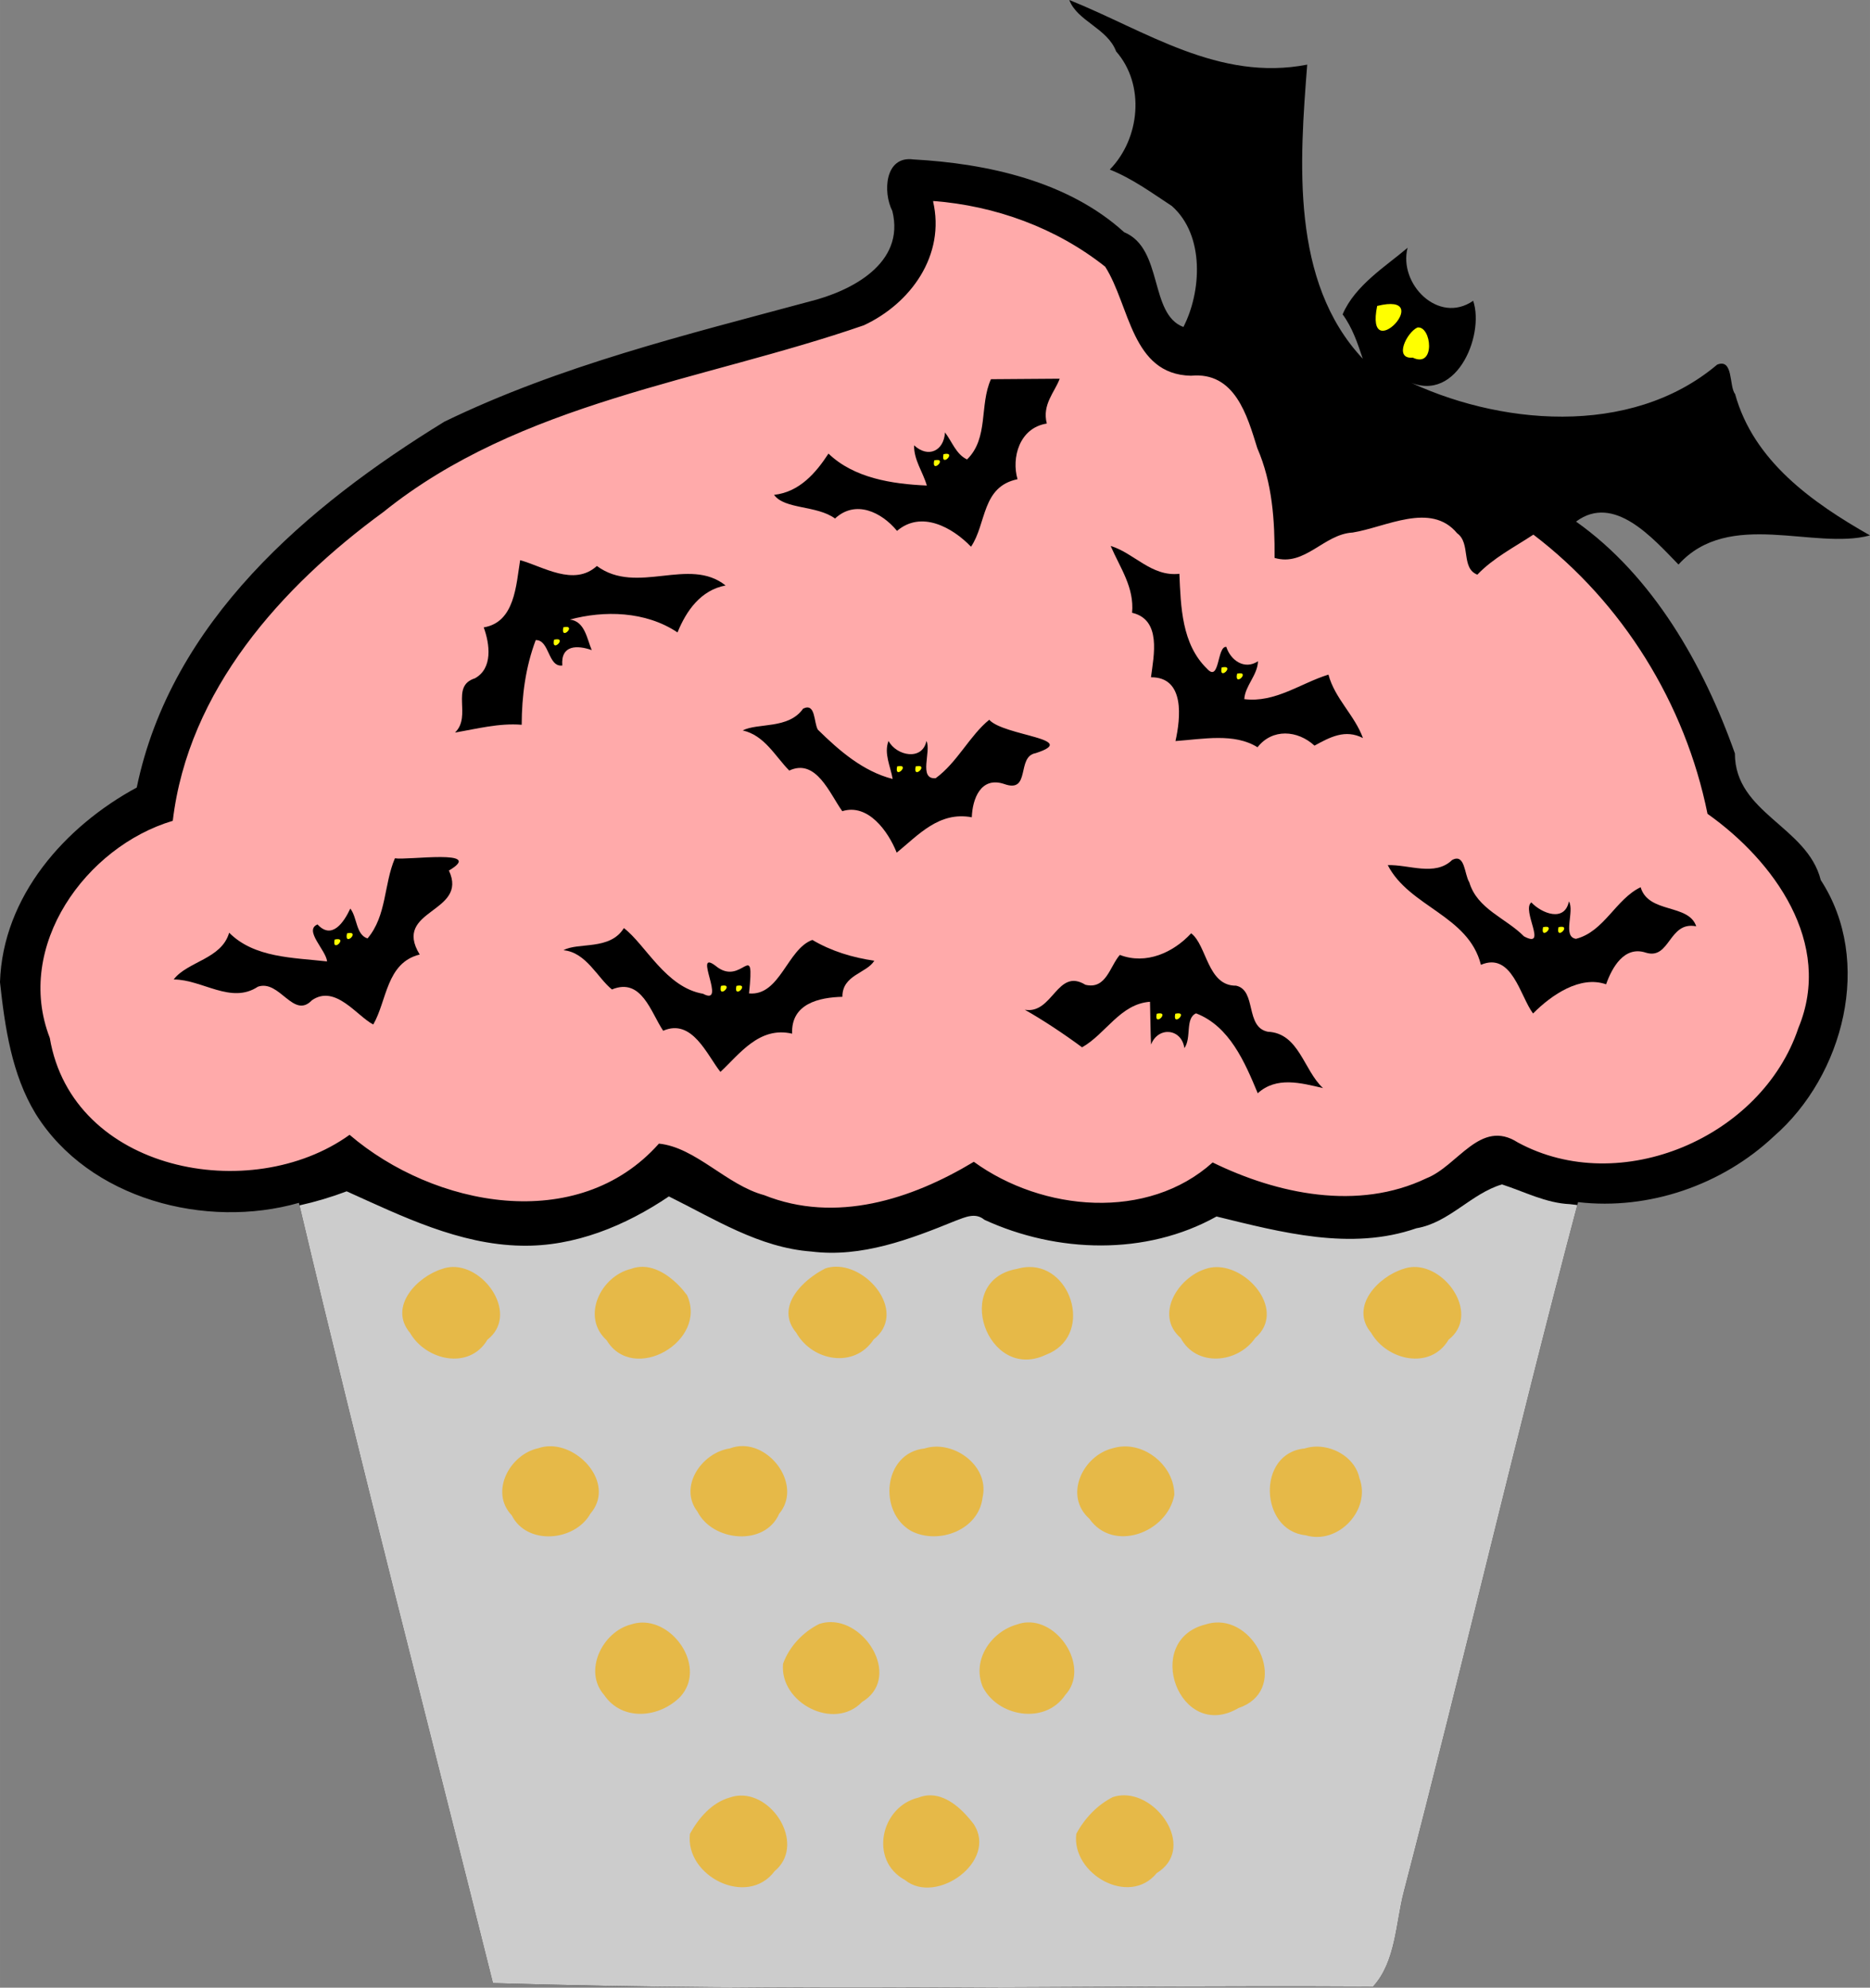
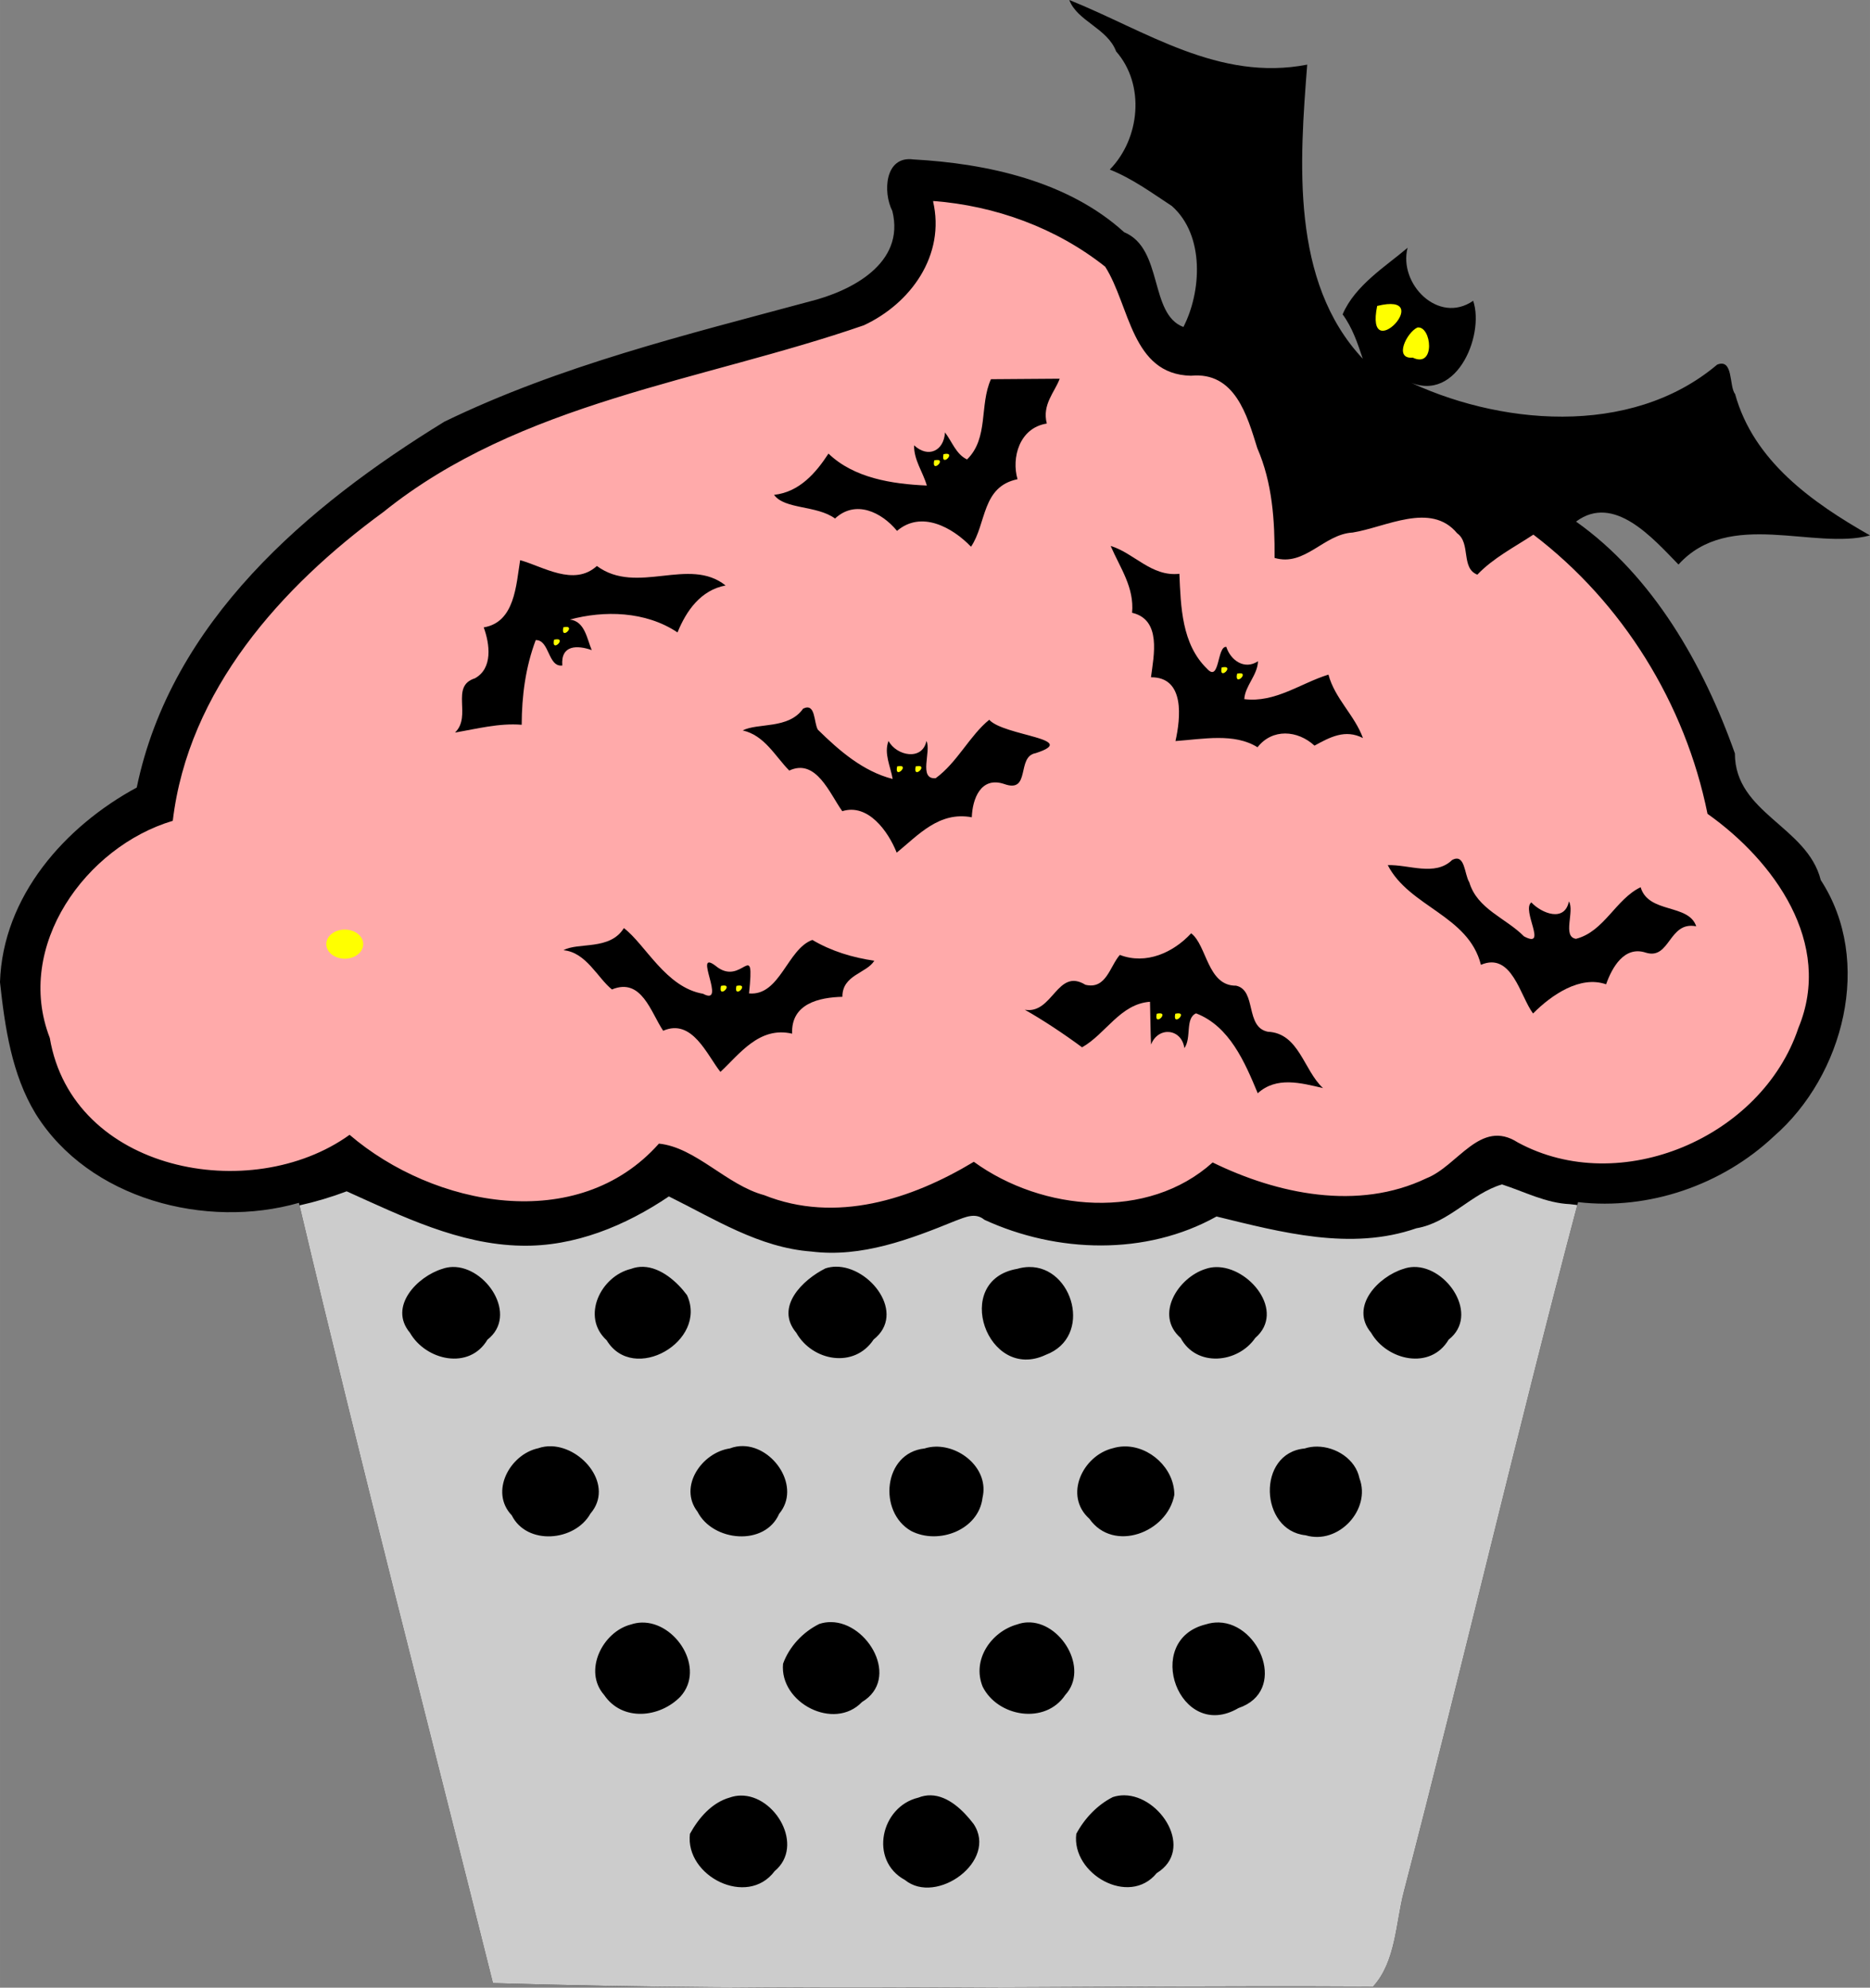
<svg xmlns="http://www.w3.org/2000/svg" width="213.45mm" height="226.82mm" version="1.1" viewBox="0 0 756.32 803.7">
  <rect x="0" y="0" width="756.32" height="803.7" fill="#808080" stroke="none" />
  <g transform="translate(-10.409 -130.51)">
    <ellipse cx="577.6" cy="265.72" rx="16.65" ry="16.425" fill="#ff0" />
    <path d="m392.09 209.29c-11.591 3.64-3.434 20.765-11.786 28.549-17.449 29.18-56.097 28.779-84.474 39.987-54.288 15.119-110.03 33.46-151.48 73.56-31.3 28.274-60.262 63.672-66.465 106.6-13.845 9.289-30.187 16.974-39.708 31.886-30.745 39.546-5.304 108.46 45.967 114.19 22.629 5.42 45.985-0.061 66.84-8.074 28.117 11.611 57.702 30.073 89.465 20.582 15.349-2.247 27.273-13.186 40.391-19.411 22.828 10.732 45.419 28.311 72.495 24.137 18.837-0.49 36.135-12.946 52.997-15.54 28.411 16.131 65.299 19.178 93.483 0.678 25.081 5.03 53.29 15.976 79.654 5.999 17.091-3.091 29.607-26.228 48.319-15.475 53.039 24.133 126.21-24.753 115.56-84.46-6.342-31.273-40.347-46.373-46.835-77.707-12.51-35.535-35.683-69.449-65.796-90.933-10.253 2.395-22.983 24.032-26.928 4.939-9.164-19.05-33.522-8.652-48.828-5.067-8.9 1.209-18.686 10.372-26.337 8.717-2.429-23.411-4.122-50.848-21.41-68.559-10.066-5.817-25-2.146-31.253-14.546-9.962-17.142-15.694-39.472-37.031-46.18-14.679-7.028-30.54-12.634-46.846-13.869z" fill="#faa" />
    <path d="m442.9 130.51c30.975 12.45 60.388 33.075 96.212 26.138-3.062 39.288-6.787 87.725 22.475 118.91-2.087-6.25-4.2-12.562-8.15-17.938 4.987-11.788 17.738-19.6 26.275-26.925-3.775 14.538 12.45 31.162 26.525 21.438 4.8 14.1-7.312 43.488-28.138 31.7 37.55 18.5 91.6 23.85 126.82-5.888 6.65-2.65 4.75 8.787 7.25 11.875 7.487 27.188 31.35 43.988 54.562 57.175-22.638 6.088-56.975-10.838-77.45 11.775-10.35-10.575-26.062-28.812-41.438-17.362 31.088 22.012 51.562 57.9 64.25 93.75-0.025 24.188 29.275 29.475 34.725 51.2 21.375 32.738 9.25 79.112-18.975 103.62-20.8 19.6-50.425 29.938-79.175 26.6-24.375 91.862-46.35 186.14-70.462 278.79-3.325 12.725-3.225 28.3-12.462 38.388-118.48-0.662-238.34 2.188-355.96-1.413-26.238-104.9-53.575-210.06-78.475-315.48-37.488 10.75-84.925-1.375-106.48-36-9.7-15.925-12.438-35.05-14.425-53.225 1.125-34.8 26.375-63.038 55.312-78.7 13.9-67.162 68.888-113.85 124.45-147.94 46.825-22.7 97.575-35.075 147.6-48.562 16.762-4.15 38.862-15.3 33.55-36.612-3.888-7.588-3.087-22.425 8.525-20.85 29.925 1.663 62.538 8.8 85.225 29.425 15.888 6.575 10.088 33.162 23.975 38.325 7.25-14.062 8.775-37.025-4.688-48.925-8.15-5.338-15.95-11.088-25.088-14.725 12.212-12.488 14.412-34.262 2.562-47.775-3.5-9.375-15.788-12.262-18.938-20.8m-55.138 81.275c5.188 22-9.125 41.512-27.962 50.262-65.425 22.638-139.01 30.938-194.39 75.55-41.225 30.138-78.863 72.038-85.113 124.81-35.05 10.412-64.175 50.575-49.738 87.8 9.125 54.075 81.325 67.838 121.25 39.162 34.05 29.138 92.3 40.525 125.11 3.562 14.862 1.5 27.35 16.738 42.538 20.825 28.988 11.588 59.538 1.75 84.825-13.475 27.85 20.188 70.338 23.888 96.588 0.263 26.188 12.8 58.75 19.675 86.475 6.4 12.8-5.037 21.762-24.238 36.95-14.488 41.475 22.488 98.712-2.05 113.48-46.275 14.262-34.325-9.912-67.612-36.75-86.6-9.012-44.575-34.3-85.375-70.425-112.89-7.75 5.112-16.188 9.4-22.675 16.188-6.75-2.663-2.525-12.712-8.162-16.738-10.65-12.875-28.925-2.4-42.3-0.287-11.662 0.637-19.275 13.888-31.538 10.25 0.1-15.075-0.887-30.362-6.987-44.375-4.088-13.112-9-31.025-26.862-29.288-24.075-0.537-24.625-28.3-34.662-44.088-19.775-15.7-44.512-24.675-69.65-26.575m179.65 42.45c-5.138 25.312 24.4-6 0 0m16.3 8.713c-4.3 1.925-9.738 12.862-1.913 12.188 9.35 4.45 7.638-12.938 1.913-12.188" />
-     <path d="m149.25 639.88 469.75 0.545-23.312 112.32-86 154.79-252.26-5.73-77.4-166.26z" fill="#e6b948" fill-rule="evenodd" />
    <ellipse cx="305.92" cy="529.82" rx="5.828" ry="4.941" fill="#ff0" />
    <ellipse cx="390.99" cy="318.43" rx="6.559" ry="5.664" fill="#ff0" />
    <path d="m411.2 283.84c9.262-0.013 18.538-0.188 27.8-0.2-1.962 5.388-7.2 10.388-5.213 18.125-11.162 1.762-14.35 13.938-11.838 22.512-14.588 3-12.488 17.988-18.812 27.288-7.7-7.975-20.175-14.725-29.925-6.4-6.325-7.675-16.825-12.662-25.075-5-7.388-5.412-20.375-3.625-24.662-9.562 10.388-1.15 17.038-9.075 22.012-16.688 10.275 9.875 25.612 12.312 39.775 12.912-1.562-5.487-5.25-10.25-5.15-16.25 5.662 5.237 12.038 2.337 12.5-5.213 2.837 3.663 4.5 8.887 8.925 10.912 8.838-8.65 4.925-21.975 9.662-32.438m-19.188 30.312c-1.275 5.787 5.787-1.275 0 0m-3.75 2.5c-1.275 5.787 5.787-1.275 0 0z" />
    <ellipse cx="508.01" cy="405.67" rx="7.155" ry="7.453" fill="#ff0" />
    <path d="m459.62 351.26c9.537 2.9 16.475 12.512 27.788 11.262 0.575 13.275 0.938 28.438 11.162 38.35 5.237 5.862 3.987-9.162 7.812-8.812 1.762 5.487 7.412 9.438 12.825 5.812-0.188 5.688-5.213 9.875-5.55 15.325 12.562 1.575 22.9-6.513 34.05-9.912 2.55 9.675 10.562 16.35 13.95 25.65-7.162-3.7-13.325-0.375-19.6 3.062-6.838-6.287-17.025-7.025-23.05 0.662-9.338-5.875-22-3.312-33.175-2.513 2.038-9.088 3.975-25.912-9.912-25.788 1.15-8.812 4.325-23.325-7.638-26.075 0.95-10.288-4.838-18.138-8.662-27.025m44.888 49.138c-1.275 5.787 5.775-1.275 0 0m6.25 2.5c-1.275 5.787 5.775-1.275 0 0z" />
    <ellipse cx="236.81" cy="387.35" rx="6.271" ry="5.131" fill="#ff0" />
    <path d="m220.78 357.01c9.325 2.587 21.738 10.775 31.038 2.35 16.188 11.975 37.25-3.962 52.05 7.875-10.038 1.887-15.888 10.225-19.438 18.988-12.988-8.688-29.8-8.912-43.538-5.2 6.05 0.675 6.888 7.725 8.838 12.338-5.763-2.013-12.575-2.2-11.9 6.237-5.862 0.75-5.138-10.45-10.75-10.275-4.125 10.962-5.638 22.562-5.675 34.238-9.213-0.738-18.025 1.625-26.962 3.138 6.975-6.7-2.125-18.725 8.05-21.925 7.3-4.025 6.025-13.825 3.562-20.588 12.612-2.075 13.088-17.175 14.725-27.175m17.475 27.138c-1.275 5.787 5.787-1.275 0 0m-3.75 5c-1.275 5.787 5.787-1.275 0 0z" />
    <ellipse cx="378.19" cy="441.38" rx="5.891" ry="3.167" fill="#ff0" />
    <path d="m335.23 417.04c5.138-2.513 4.25 5.625 5.963 8.512 8.6 8.438 18.225 16.838 30.25 19.925-0.838-5.062-3.638-10.325-1.663-15.375 3.212 6.062 13.675 8.137 15.325 0.013 2.075 4.05-3.4 15.588 3.725 15.062 8.713-6.325 13.838-17.312 21.662-23.625 6.138 6.6 37.125 7.6 18.75 13.5-7.838 1.363-1.812 16.325-12.638 12.475-9.537-3.237-12.9 6.05-13.15 13.438-13.25-2.475-21.625 7.188-30.375 14.312-3.45-8.713-11.638-20.025-22.012-16.775-5.062-7.025-10.55-21.538-21.45-16.425-5.825-5.95-9.975-14.2-18.812-16.225 6.1-3.15 18.55-0.4 24.425-8.812m38.025 23.362c-1.275 5.787 5.787-1.275 0 0m7.5 0c-1.275 5.787 5.787-1.275 0 0z" />
    <ellipse cx="149.84" cy="512.26" rx="7.475" ry="5.891" fill="#ff0" />
-     <path d="m170.13 477.55c5.175 0.887 36.8-3.875 21.838 4.95 8.075 17.25-23.062 15.588-11.812 33.962-13.575 3.35-13.225 18.75-18.788 28.288-6.55-3.337-15.312-16.338-24.788-9.812-7.537 7.888-13.012-8.475-21.85-5.475-10.912 7.225-22.463-2.9-34.075-2.925 5.612-7.338 19.363-8.2 22.438-18.9 10.138 10.2 25.888 10.062 39.6 11.612-0.4-4.562-9.537-12.6-3.862-14.962 5.838 6.375 10.7-0.925 13.262-6.412 2.825 3.625 2.237 10.575 6.963 12.075 7.812-9.238 6.55-21.825 11.075-32.4m-19.375 30.35c-1.275 5.787 5.787-1.275 0 0m-5 2.5c-1.275 5.787 5.787-1.275 0 0z" />
-     <ellipse cx="637.79" cy="507.15" rx="5.963" ry="5.4" fill="#ff0" />
-     <path d="m597.72 478.25c5.275-2.85 4.925 5.85 6.95 9.012 3.212 10.862 14.788 14.438 22.112 21.85 9.8 5.263-1.087-10.562 2.962-13.725 4.287 4.5 13.462 8.1 15.212-0.4 2.388 3.938-2.788 14.312 2.862 15.125 11.412-2.9 16.088-16.075 26.15-20.862 3.163 10.775 19.438 6.55 22.475 15.8-11.175-2.212-10.512 13.675-20.35 10.662-8.775-2.913-13.712 6.05-16.1 12.788-10.412-3.663-22.038 4.225-29.538 11.8-5.213-6.888-8.512-25.038-21.088-19.675-5-20.012-28.95-23.362-37.675-40.3 8.525-0.312 19.05 4.662 26.025-2.075m36.788 27.15c-1.275 5.787 5.775-1.275 0 0m6.25 0c-1.275 5.787 5.775-1.275 0 0z" />
+     <path d="m597.72 478.25c5.275-2.85 4.925 5.85 6.95 9.012 3.212 10.862 14.788 14.438 22.112 21.85 9.8 5.263-1.087-10.562 2.962-13.725 4.287 4.5 13.462 8.1 15.212-0.4 2.388 3.938-2.788 14.312 2.862 15.125 11.412-2.9 16.088-16.075 26.15-20.862 3.163 10.775 19.438 6.55 22.475 15.8-11.175-2.212-10.512 13.675-20.35 10.662-8.775-2.913-13.712 6.05-16.1 12.788-10.412-3.663-22.038 4.225-29.538 11.8-5.213-6.888-8.512-25.038-21.088-19.675-5-20.012-28.95-23.362-37.675-40.3 8.525-0.312 19.05 4.662 26.025-2.075m36.788 27.15c-1.275 5.787 5.775-1.275 0 0c-1.275 5.787 5.775-1.275 0 0z" />
    <path d="m262.73 505.77c8.738 6.625 16.938 24 32.038 26.562 9.812 5.275-4.325-18.288 4.95-11.388 10.875 9.162 16.05-11.925 13.638 11.238 12.538 1.15 15.45-17.975 25.612-21.625 7.688 4.55 16.212 7.125 25.05 8.412-3.087 5.112-12.988 5.688-12.9 14.588-9.3 0.225-20.85 2.712-20.325 14.9-13.325-3.062-21.238 8.238-29.012 15.462-5.412-6.787-11.388-21.775-23.15-16.638-5.013-7.412-8.688-21.65-20.725-16.7-5.775-4.612-10.425-15.05-19.612-15.862 6.025-3.325 18.825 0.188 24.438-8.95m39.275 23.375c-1.275 5.787 5.787-1.275 0 0m6.25 0c-1.275 5.787 5.787-1.275 0 0z" />
    <ellipse cx="483.54" cy="541.65" rx="6.588" ry="4.751" fill="#ff0" />
    <path d="m463.33 516.62c10.638 4.088 21.65-0.963 28.838-8.738 6.4 4.8 6.537 21.325 18.188 21.175 8.4 1.887 3.513 16.762 12.838 18.625 12.638 0.575 14.45 15.562 22.312 22.788-8.975-2.1-18.85-4.787-26.4 2.087-5.225-12.562-11.425-27.125-24.95-32.312-4.513 2-1.738 9.975-4.725 14.05-1.15-8-10.6-8.85-13.488-1.425-0.25-5.775-0.25-11.525-0.412-17.3-12.025 0.825-17.888 13-27.475 18.412-7.263-5.375-16.1-11.238-23.162-15.188 11.35 1.925 13.062-17.138 24.512-10.1 8.4 2.025 9.863-7.463 13.925-12.075m14.925 23.775c-1.275 5.787 5.787-1.275 0 0m7.5 0c-1.275 5.787 5.775-1.275 0 0z" />
    <path d="m617.88 609.41c-12.505 3.711-21.351 15.507-34.598 17.729-26.456 9.233-54.692 1.64-80.854-4.754-28.599 15.966-64.57 14.815-93.879 1.328-3.666-3.077-7.776-1.039-11.705 0.406-18.43 7.512-37.993 14.969-58.297 12.426-21.068-1.554-39.188-13.189-57.613-22.277-17.572 11.875-38.207 20.398-59.713 19.92-25.128-0.481-48.236-11.91-70.606-21.982-6.189 2.34-12.575 4.244-19.07 5.686 24.836 105.07 52.081 209.9 78.234 314.46 117.62 3.6 237.49 0.75 355.96 1.412 9.238-10.088 9.138-25.662 12.463-38.387 24.012-92.262 45.903-186.14 70.156-277.63-0.995-0.102-1.989-0.214-2.982-0.35-9.755-0.431-18.408-5.052-27.5-7.984zm-269.38 33.27c13.84-0.118 28.573 18.946 15.24 29.447-7.812 11.838-24.737 8.8-31.287-2.75-8.787-10.462 2.688-21.476 11.812-26.014 1.381-0.454 2.803-0.671 4.234-0.684zm-77.93 0.057c7.125 0.204 13.714 6.077 17.695 11.439 8.562 18.675-21.713 36.051-32.488 18.264-10.475-9.55-2.387-25.913 9.801-28.863 1.676-0.633 3.348-0.887 4.992-0.84zm-77.061 0.059c13.527-0.255 26.674 19.537 14.055 29.381-7.35 12.45-24.911 8.438-31.361-2.787-8.825-10.562 2.962-22.738 13.125-25.838 1.379-0.489 2.782-0.729 4.182-0.756zm388.75 0c13.527-0.255 26.674 19.537 14.055 29.381-7.35 12.45-24.924 8.438-31.361-2.787-8.825-10.562 2.962-22.738 13.125-25.838 1.379-0.489 2.782-0.729 4.182-0.756zm-155.71 0.016c17.869-0.338 26.055 28.302 6.822 35.504-23.625 11.175-38.25-30.139-11.562-34.764 1.643-0.476 3.226-0.712 4.74-0.74zm75.625 0.035c13.467-0.302 28.338 17.938 15.922 28.643-7.062 10.275-23.8 11.925-30.162 0.025-10.762-9.412-0.886-24.587 10.139-27.949 1.331-0.457 2.708-0.687 4.101-0.719zm-191.21 72.367c12.537 0.223 23.474 16.688 14.582 27.363-5.787 13.288-26.826 11.287-33.014-0.801-7.862-10.2 1.789-23.95 13.014-25.6 1.803-0.695 3.627-0.995 5.418-0.963zm-77.524 0.072c12.731 0.401 25.404 16.007 15.768 27.229-6.338 11.312-25.712 12.937-31.824 0.699-9.062-9.488-0.75-24.649 10.662-27.111 1.756-0.62 3.576-0.874 5.394-0.816zm231.54 0.07c10.424-0.277 20.429 8.898 20.385 19.584-2.788 15.275-24.649 23.5-34.361 9.662-10.475-9.363-2.701-25.575 9.512-28.525 1.478-0.448 2.976-0.681 4.465-0.721zm78.207 0.066c7.588 0.079 15.487 5.12 17.041 12.768 4.825 12.6-8.438 27.086-21.775 23.086-18.575-1.887-19.849-33.273-0.387-35.086 1.636-0.539 3.37-0.786 5.121-0.768zm-154.43 0.027c10.542-0.266 21.695 9.296 19.037 20.627-1.525 13.075-17.812 19.188-28.875 13.463-13.5-7.688-11.25-31.575 5.4-33.35 1.439-0.463 2.932-0.702 4.438-0.74zm-42.295 70.936c15.091 0.065 28.158 22.982 12.582 32.316-11.325 11.838-33.438 0.274-31.926-15.488 2.513-6.95 8.037-12.812 14.625-16.074 1.575-0.523 3.158-0.761 4.719-0.754zm79.525 0.121c13.403-0.505 25.08 18.683 15.281 29.32-8.137 12.188-27.351 8.875-33.426-3.338-4.438-10.925 3.514-22.262 13.951-25.162 1.402-0.505 2.807-0.768 4.193-0.82zm77.42 0.029c16.744 0.448 27.804 27.863 7.912 34.604-23.862 14.025-39.089-27.437-13.264-33.824 1.826-0.584 3.619-0.826 5.352-0.779zm-233.52 0.041c13.795-0.406 26.006 18.505 15.742 29.912-8.4 8.662-23.562 10.176-30.875-0.637-8.588-9.713-0.638-25.575 10.824-28.5 1.438-0.485 2.881-0.733 4.309-0.775zm195.18 69.84c14.762 0.055 28.658 21.979 13.172 31.461-11.162 13.725-34.538 0.287-32.525-15.875 3.288-6.175 8.488-11.701 14.775-14.863 1.514-0.5 3.051-0.728 4.578-0.723zm-78.24 0.01c7.056 0.122 13.226 6.143 17.35 11.576 10 15-15.063 33.036-27.775 22.648-14.6-7.912-9.786-29.662 5.414-33.287 1.709-0.68 3.383-0.966 5.012-0.938zm-76.906 0.102c13.999-0.295 26.061 20.342 13.793 30.549-11.062 14.825-36.312 2.038-34.262-15.074 3.487-6.375 8.85-12.638 16.088-14.676 1.465-0.513 2.933-0.768 4.381-0.799z" fill="#ccc" />
  </g>
</svg>